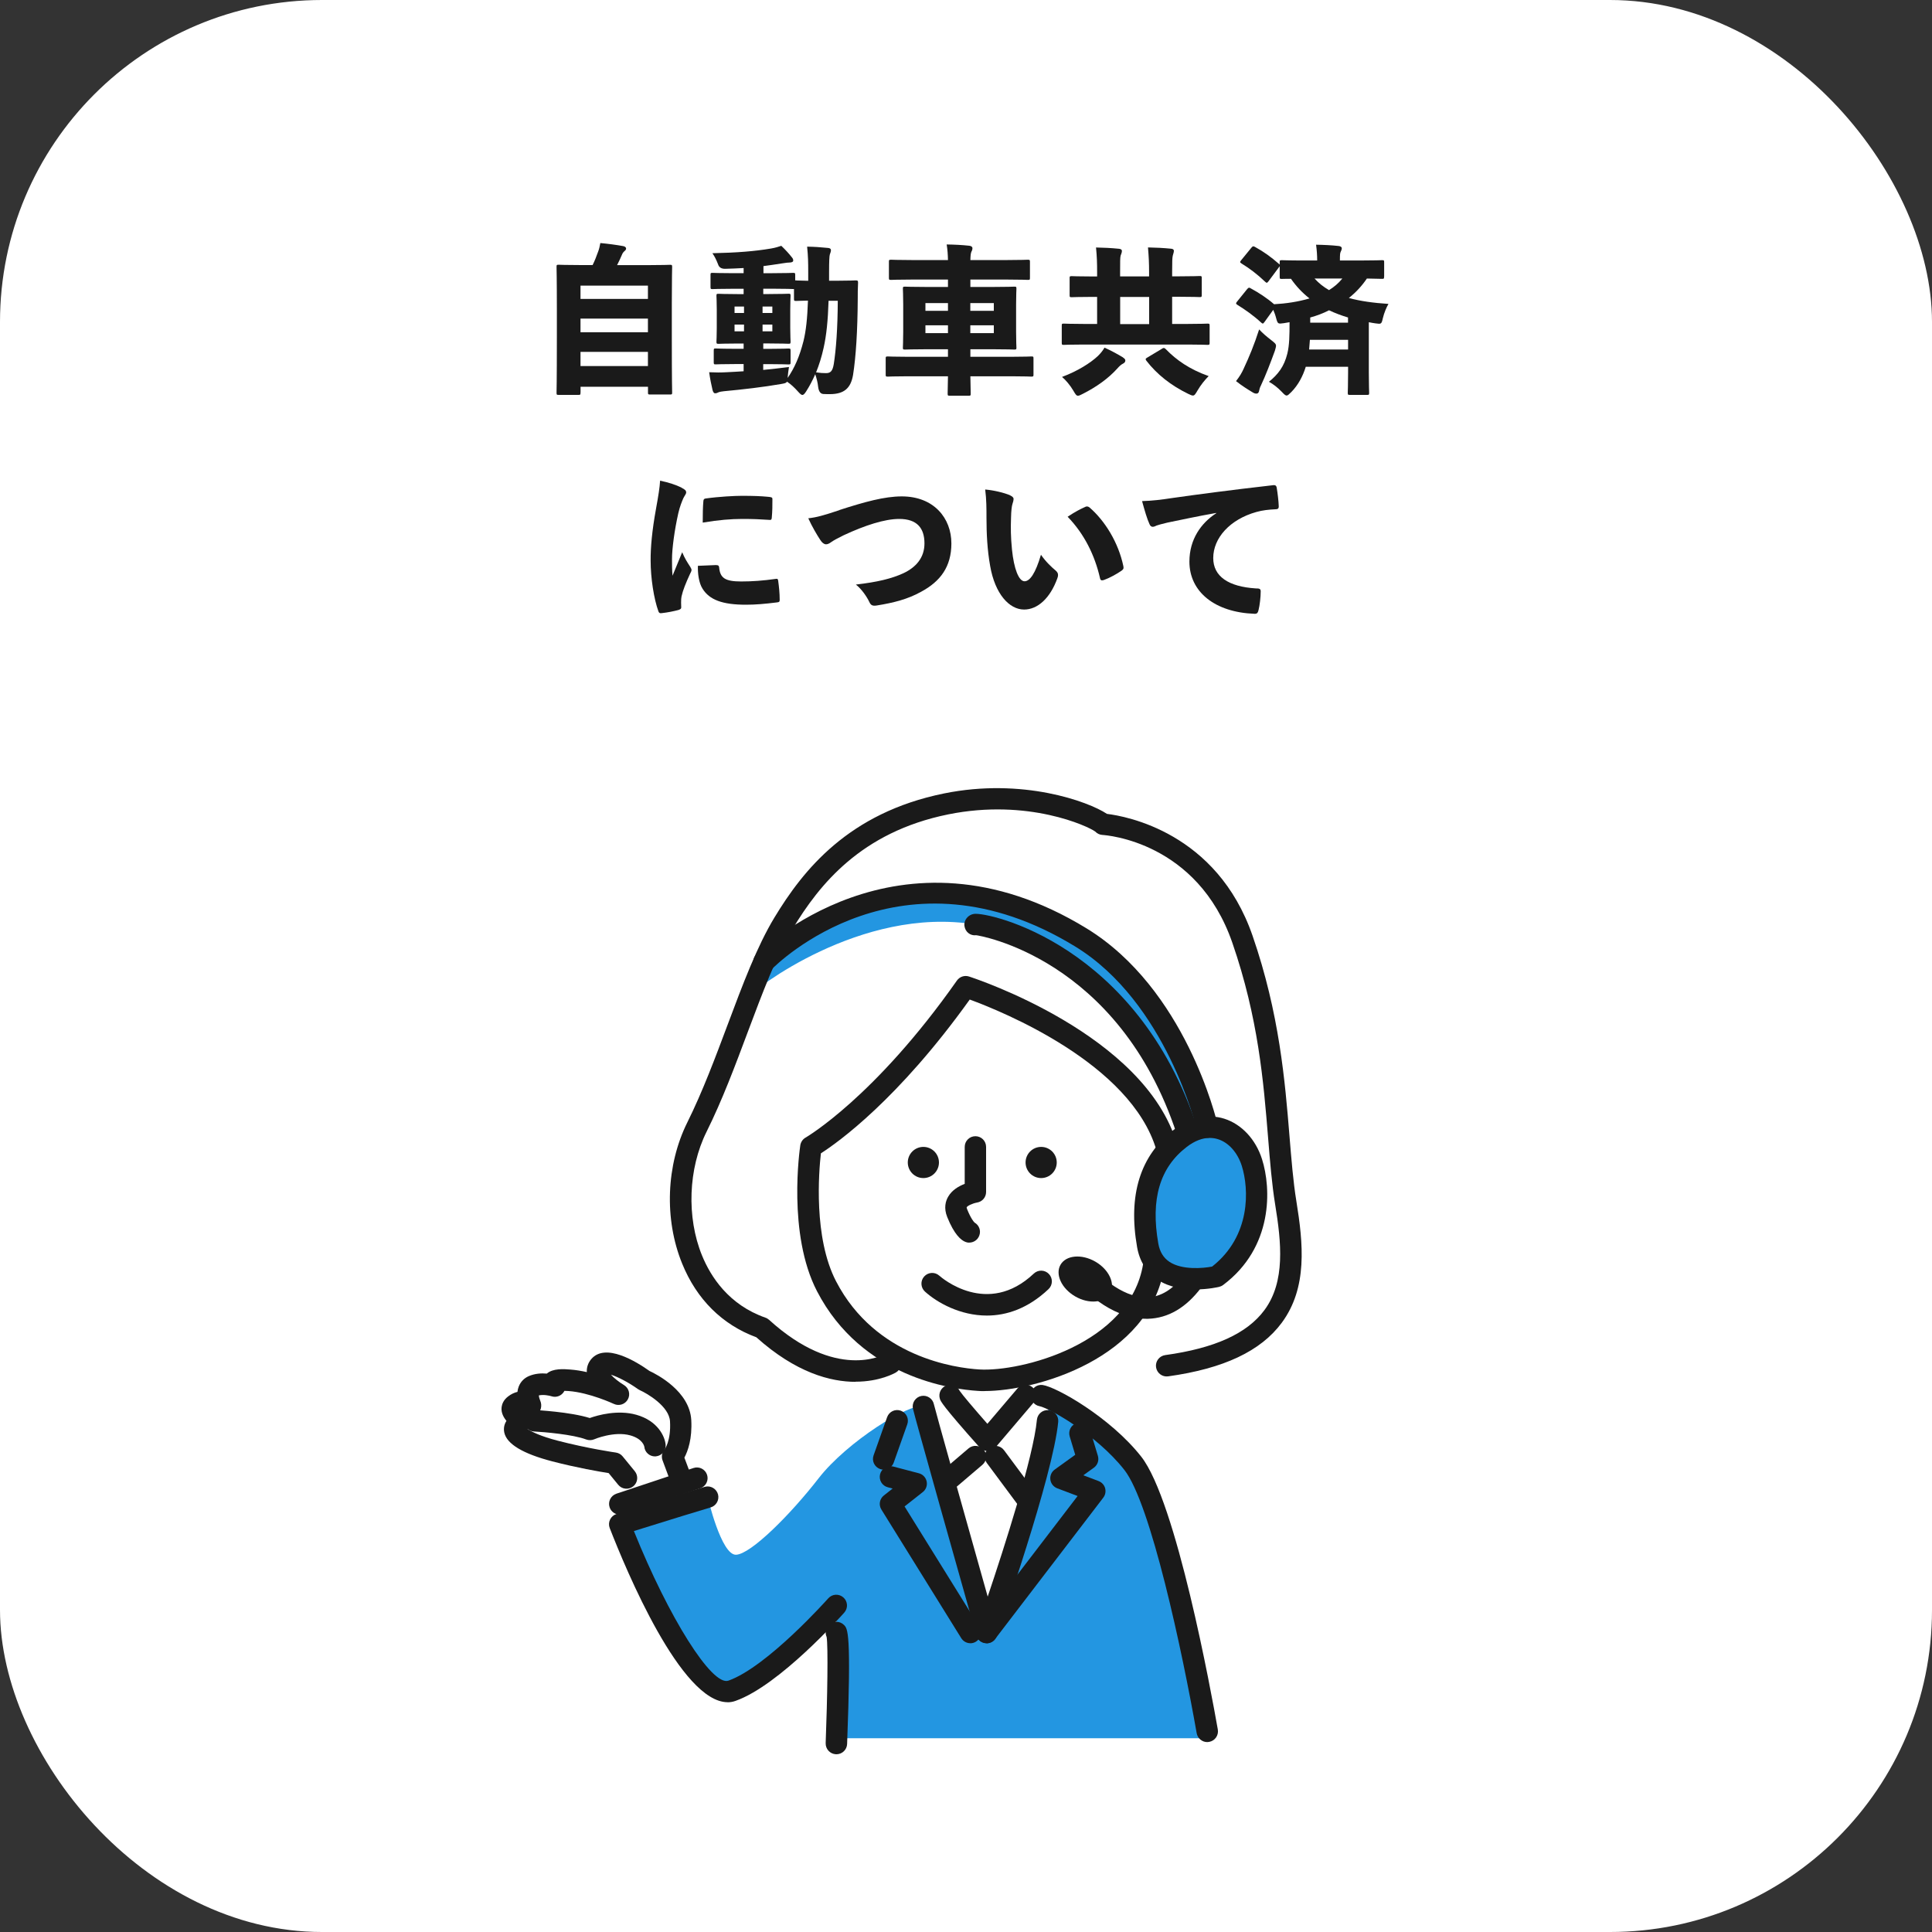
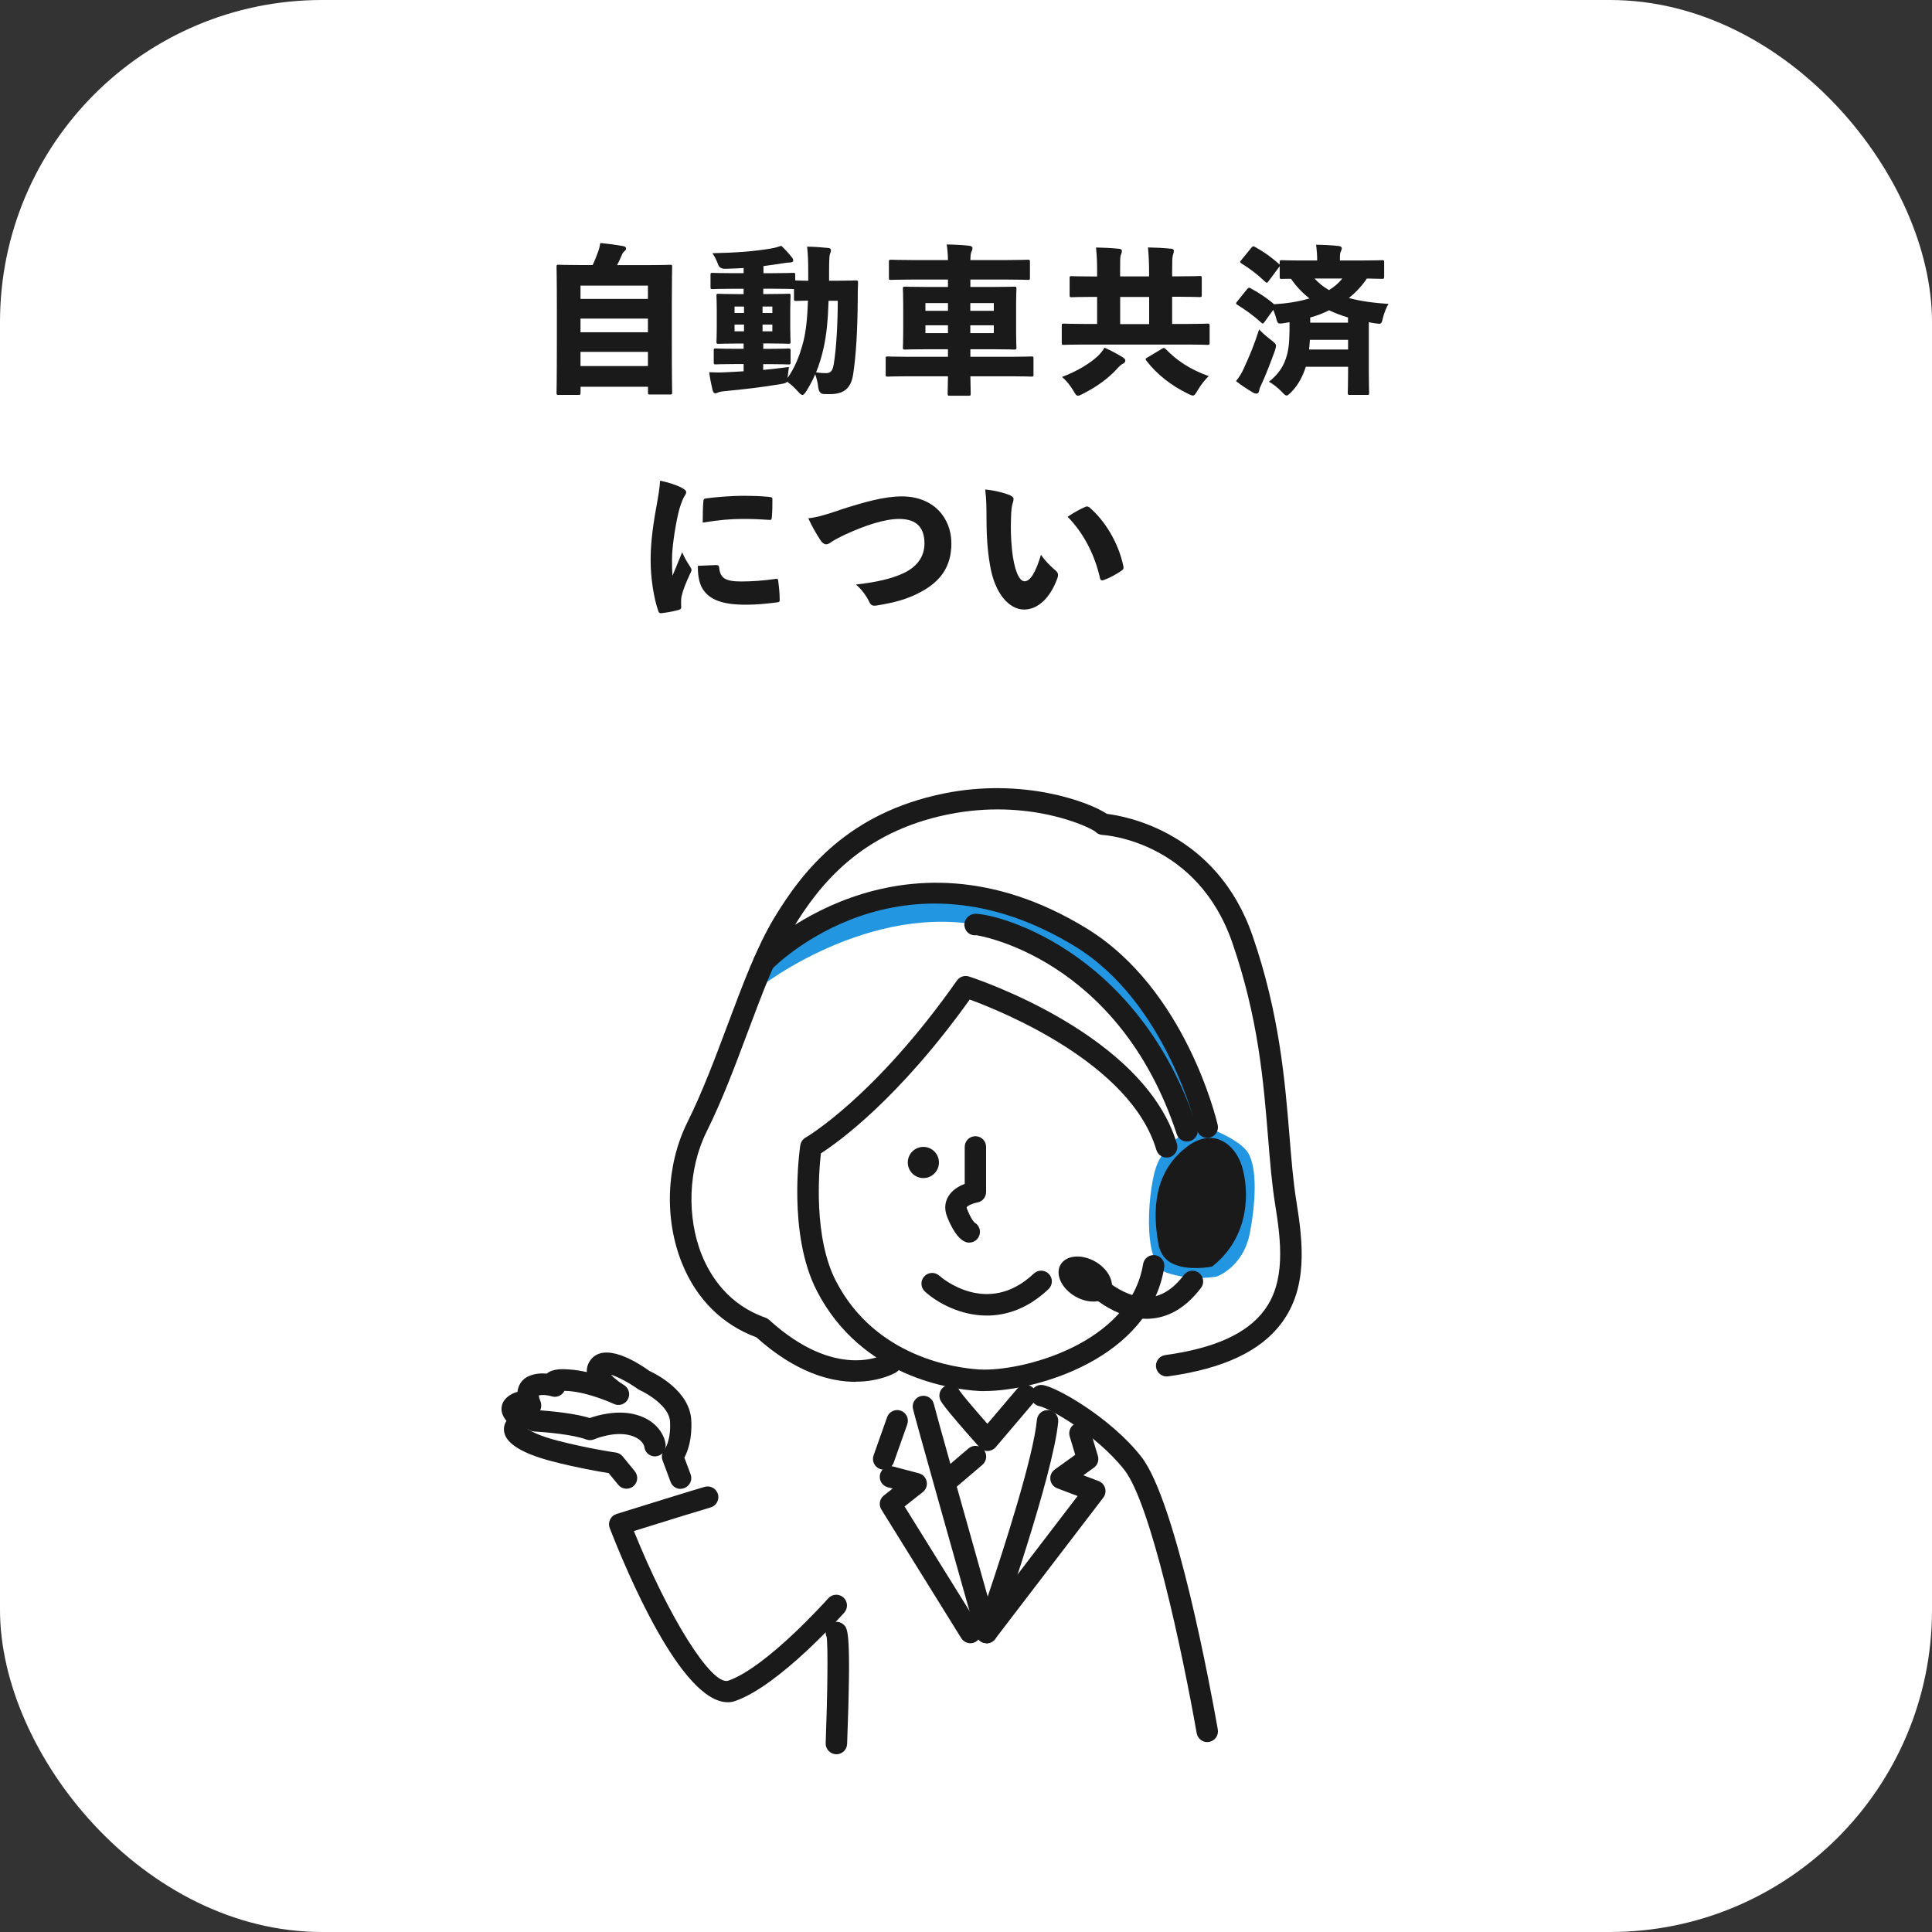
<svg xmlns="http://www.w3.org/2000/svg" id="_レイヤー_2" viewBox="0 0 300 300">
  <rect x="0" y="0" width="300" height="300" fill="#333333" stroke="none" />
  <defs>
    <style>.cls-1{fill:#fff;}.cls-2{fill:#2396e1;}.cls-3{fill:#1a1a1a;}</style>
  </defs>
  <g id="_情報">
    <rect class="cls-1" y="0" width="300" height="300" rx="50" ry="50" />
-     <path class="cls-2" d="m96.23,236.68l13.66-4.2s2.1,9.04,4.41,8.94c2.31-.11,8.41-6.2,12.82-11.88,4.41-5.68,14.2-11.77,16.24-11.14l9.83,35.1s8.62-25.54,9.19-30.94l.56-5.4,9.95,6.84s4.33,4.21,6.07,9.54c1.74,5.32,8.49,36.37,8.49,36.37h-57.6v-20.6s-12.09,11.36-14.14,12.3-4.36.66-4.36.66c0,0-2.59-.94-5.66-6.24-3.07-5.3-9.47-19.33-9.47-19.33Z" />
    <path class="cls-2" d="m116.49,154.57c.24-.62,17.12-13.97,34.97-11.01,17.85,2.97,28.71,22.2,29.7,24.31.99,2.11,3.15,7.73,3.15,7.73,0,0-3.34,1.99-4.66,5.26-1.32,3.26-2.49,15.4,1.5,16.76,3.99,1.36,7.78.6,7.78.6,0,0,4.17-1.41,5.18-6.91,1.02-5.5,1.04-10.67-.55-12.64-1.59-1.97-6.11-3.63-6.11-3.63,0,0-1.34-11.92-10.55-21.8-9.21-9.88-21.11-16.36-37.59-14.05-16.48,2.3-20.7,10.2-20.7,10.2l-2.13,5.19Z" />
    <path class="cls-3" d="m152.89,216.01c-.35,0-.69,0-1.01-.03-4.11-.25-18.07-2.1-25.01-15.47-4.62-8.89-2.68-22.11-2.6-22.67.08-.5.38-.95.83-1.2.1-.06,10.76-6.26,23.49-24.38.42-.6,1.18-.85,1.87-.63,1.11.36,27.26,9,32.29,25.98.26.88-.24,1.81-1.12,2.07-.88.26-1.81-.24-2.07-1.12-3.97-13.42-23.96-21.51-28.98-23.35-11.12,15.53-20.47,22.19-23.11,23.88-.32,2.84-1.18,13.08,2.36,19.88,6.13,11.81,18.59,13.46,22.26,13.68,6.4.38,23.38-3.91,25.41-16.37.15-.91,1-1.52,1.91-1.37.91.15,1.52,1,1.37,1.91-2.3,14.12-19.82,19.18-27.89,19.18Z" />
    <path class="cls-3" d="m153.24,204.28c-4.13,0-7.7-1.99-9.61-3.72-.68-.62-.74-1.67-.12-2.35.62-.68,1.66-.74,2.35-.12.31.28,7.46,6.48,14.67-.33.67-.63,1.72-.6,2.35.07.63.67.6,1.72-.07,2.35-3.21,3.03-6.54,4.1-9.57,4.1Z" />
    <circle class="cls-3" cx="143.38" cy="180.51" r="2.42" />
-     <circle class="cls-3" cx="161.67" cy="180.51" r="2.42" />
    <path class="cls-3" d="m150.51,192.96c-.19,0-.39-.03-.58-.11-.7-.26-1.76-1.15-2.85-3.88-.56-1.4-.24-2.47.14-3.13.6-1.06,1.69-1.67,2.58-2.01v-5.74c0-.92.74-1.66,1.66-1.66s1.66.74,1.66,1.66v7c0,.82-.59,1.51-1.4,1.64-.73.13-1.54.53-1.62.75h0s0,.07.06.25c.6,1.5,1.06,2.01,1.17,2.11.7.4,1.03,1.25.73,2.03-.25.67-.88,1.08-1.56,1.08Zm.59-3.22s0,0,0,0t0,0Zm0,0s0,0,0,0c0,0,0,0,0,0Z" />
    <ellipse class="cls-3" cx="168.52" cy="198.6" rx="3.12" ry="4.44" transform="translate(-87.73 245.25) rotate(-60)" />
    <path class="cls-3" d="m177.97,204.78c-5.74,0-10.35-5.25-10.54-5.48-.6-.7-.53-1.75.17-2.35.69-.6,1.74-.53,2.35.17.07.08,3.95,4.46,8.24,4.33,2.06-.07,3.96-1.24,5.65-3.48.55-.73,1.6-.88,2.33-.32.73.55.88,1.6.32,2.33-2.33,3.08-5.09,4.7-8.21,4.8-.1,0-.2,0-.31,0Z" />
-     <path class="cls-3" d="m185.65,200.23c-1.84,0-4.05-.31-5.86-1.49-1.74-1.14-2.82-2.84-3.22-5.07-1.43-8.11.48-14.24,5.67-18.22,2.51-1.92,5.31-2.54,7.86-1.74,2.69.85,4.89,3.2,5.87,6.3,1.43,4.5,1.77,13.67-6.05,19.53-.18.13-.39.23-.6.28-.12.03-1.68.4-3.68.4Zm3.29-2.02h.01-.01Zm-1.07-21.52c-1.16,0-2.38.47-3.59,1.4-4.19,3.21-5.63,8.11-4.42,15,.23,1.3.8,2.23,1.75,2.86,1.96,1.28,5.18,1,6.61.72,6.04-4.75,5.74-12.04,4.6-15.65-.66-2.06-2.04-3.61-3.7-4.13-.41-.13-.83-.19-1.25-.19Z" />
+     <path class="cls-3" d="m185.65,200.23Zm3.29-2.02h.01-.01Zm-1.07-21.52c-1.16,0-2.38.47-3.59,1.4-4.19,3.21-5.63,8.11-4.42,15,.23,1.3.8,2.23,1.75,2.86,1.96,1.28,5.18,1,6.61.72,6.04-4.75,5.74-12.04,4.6-15.65-.66-2.06-2.04-3.61-3.7-4.13-.41-.13-.83-.19-1.25-.19Z" />
    <path class="cls-3" d="m132.85,214.57c-3.86,0-9.24-1.39-15.41-6.92-5.29-1.95-9.27-5.9-11.52-11.45-2.8-6.88-2.49-15.28.81-21.92,2.36-4.75,4.34-10.05,6.26-15.17,2.34-6.25,4.55-12.15,7.26-16.63,4.47-7.39,11.51-16.26,26.32-19.27,12.19-2.48,22.42,1.24,25.32,3.17,2.89.35,17.05,2.84,22.61,18.93,4.18,12.09,5.04,22.63,5.73,31.09.3,3.63.57,7.06,1.07,10.12,1.06,6.56,1.77,13.42-2.27,18.88-3.25,4.4-9.02,7.12-17.64,8.32-.91.13-1.75-.51-1.88-1.42-.13-.91.51-1.75,1.42-1.88,7.69-1.06,12.73-3.35,15.42-7,3.27-4.43,2.61-10.52,1.66-16.37-.52-3.19-.8-6.68-1.1-10.38-.71-8.71-1.51-18.58-5.55-30.27-5.43-15.71-19.57-16.71-20.17-16.75-.43-.02-.83-.22-1.13-.53-1.07-.8-10.39-5.18-22.83-2.66-13.54,2.75-20.01,10.92-24.13,17.73-2.55,4.21-4.7,9.97-6.99,16.07-1.95,5.21-3.96,10.59-6.4,15.49-2.84,5.72-3.12,13.25-.71,19.18,1.35,3.31,4.15,7.68,9.86,9.68.21.07.4.19.57.34,10.41,9.46,17.7,5.47,18.01,5.29.79-.45,1.81-.19,2.27.6.46.79.21,1.8-.58,2.27-.19.11-2.51,1.44-6.28,1.44Zm37.1-85.57s0,0,0,0c0,0,0,0,0,0Z" />
    <path class="cls-3" d="m187.46,176.69c-.76,0-1.44-.52-1.62-1.29-.05-.2-4.72-19.76-18.87-28.42-27-16.52-46.35,2.72-47.16,3.55-.64.66-1.7.67-2.35.03-.66-.64-.67-1.69-.03-2.35.22-.22,21.97-21.99,51.28-4.06,15.35,9.39,20.17,29.65,20.37,30.51.21.89-.35,1.79-1.25,1.99-.13.03-.25.04-.38.04Z" />
    <path class="cls-3" d="m105.69,231.2c-.67,0-1.31-.41-1.56-1.08l-1.25-3.36c-.21-.57-.1-1.22.31-1.68.02-.02,1.02-1.33.85-4.37-.13-2.33-3.51-4.32-4.68-4.84-.11-.05-.21-.11-.3-.17-1.43-1.03-3.17-1.93-4.2-2.24.47.51,1.26,1.15,2.03,1.61.76.46,1.03,1.43.61,2.21-.42.78-1.37,1.1-2.18.72-.04-.02-3.77-1.76-7.02-2-.26-.02-.48-.03-.66-.03-.02.03-.03.07-.05.1-.4.68-1.22.99-1.96.74-.3-.1-1.25-.3-1.96-.13.02.25.12.61.21.8.35.77.13,1.74-.58,2.18-.39.24-.83.32-1.24.23.33.85.17,1.52-.13,2.02.65.43,2.06,1.12,4.64,1.79,4.68,1.22,9.02,1.85,9.06,1.85.41.06.79.27,1.05.59l1.89,2.31c.58.71.48,1.76-.23,2.34-.71.58-1.76.48-2.34-.23l-1.49-1.82c-1.42-.22-4.95-.83-8.79-1.83-4.52-1.18-7.02-2.68-7.41-4.45-.14-.64-.03-1.28.33-1.82-.37-.48-.87-1.21-.75-2.15.06-.45.28-1.1,1.02-1.66.48-.37.97-.59,1.44-.7.03-.28.09-.56.2-.83.29-.74.83-1.3,1.57-1.62.95-.41,1.96-.46,2.79-.39.96-.83,2.63-.71,3.62-.63.87.06,1.74.21,2.59.4-.04-.74.2-1.44.69-2.02,2.18-2.57,6.95.35,9.04,1.84,1.15.53,6.24,3.15,6.49,7.62.16,2.91-.52,4.81-1.07,5.84l.97,2.59c.32.86-.12,1.82-.98,2.14-.19.07-.39.11-.58.11Z" />
    <path class="cls-3" d="m101.7,226.15c-.85,0-1.58-.65-1.65-1.51-.02-.08-.25-1.21-2.16-1.75-2.51-.71-5.58.58-5.61.6-.4.17-.85.18-1.26.03-2.03-.78-6.54-1.16-8.11-1.24-.92-.05-1.62-.83-1.58-1.75.05-.92.84-1.64,1.75-1.58.23.01,5.42.28,8.5,1.24,1.29-.46,4.34-1.31,7.21-.51,3.36.94,4.45,3.37,4.57,4.65.08.92-.59,1.72-1.51,1.81-.05,0-.1,0-.15,0Z" />
-     <path class="cls-3" d="m96.24,235.19c-.7,0-1.35-.44-1.58-1.14-.29-.87.18-1.81,1.05-2.11l11.98-3.99c.87-.29,1.81.18,2.1,1.05.29.87-.18,1.81-1.05,2.1l-11.98,3.99c-.17.06-.35.09-.53.09Z" />
    <path class="cls-3" d="m112.99,264.32c-7.23,0-15.75-20.46-18.31-27.04-.17-.43-.15-.91.05-1.32.2-.42.56-.73,1-.87,1.32-.41,12.89-4.01,13.75-4.23.89-.22,1.79.32,2.02,1.21.22.89-.32,1.79-1.21,2.02-.54.14-6.87,2.09-11.86,3.65,5.41,13.44,12.13,24.14,14.68,23.23,6.03-2.14,15.4-12.67,15.5-12.78.61-.69,1.66-.75,2.35-.14.69.61.75,1.66.14,2.35-.41.46-10.03,11.28-16.88,13.71-.41.15-.83.22-1.25.22Z" />
    <path class="cls-3" d="m129.87,272.4s-.04,0-.06,0c-.92-.04-1.63-.81-1.6-1.73.27-7.07.39-15.04.15-16.48-.28-.61-.17-1.36.34-1.87.65-.65,1.7-.65,2.35,0,.59.59,1.15,1.14.49,18.48-.03.9-.77,1.6-1.66,1.6Zm-1.18-17.73h0s0,0,0,0Z" />
    <path class="cls-3" d="m187.46,270.51c-.79,0-1.49-.57-1.64-1.38-2.24-12.73-7.13-35.66-11.23-40.88-4.38-5.57-11.81-9.65-13.15-9.89-.89-.16-1.52-1-1.38-1.9.14-.89.93-1.51,1.82-1.4,2.11.27,10.52,5.01,15.33,11.13,5.44,6.92,10.86,36.5,11.89,42.36.16.91-.44,1.77-1.35,1.93-.1.02-.2.03-.29.03Z" />
    <path class="cls-3" d="m153.21,255.16s-.04,0-.05,0c-.72-.02-1.35-.51-1.55-1.21-2.28-8.06-9.71-34.41-9.86-35.26-.16-.9.44-1.77,1.34-1.93.89-.16,1.75.42,1.93,1.31.22.97,4.69,16.86,8.35,29.85,2.56-7.6,7.11-21.73,7.64-27.45.09-.91.89-1.59,1.81-1.5.91.09,1.59.9,1.5,1.81-.79,8.38-9.18,32.27-9.54,33.28-.24.67-.87,1.11-1.57,1.11Z" />
    <path class="cls-3" d="m150.68,255.16c-.56,0-1.1-.28-1.42-.79l-12.4-19.97c-.45-.72-.28-1.66.38-2.18l1.37-1.08-.76-.2c-.89-.23-1.42-1.14-1.19-2.03.23-.89,1.14-1.42,2.03-1.19l3.99,1.05c.61.16,1.08.65,1.21,1.27s-.1,1.26-.6,1.65l-2.83,2.23,11.62,18.71c.48.78.24,1.81-.54,2.29-.27.17-.58.25-.88.25Z" />
    <path class="cls-3" d="m153.2,255.16c-.35,0-.71-.11-1.01-.34-.73-.56-.87-1.6-.31-2.33l15.45-20.19-3.17-1.2c-.57-.22-.98-.73-1.06-1.34-.08-.61.18-1.21.68-1.57l3.18-2.29-.86-2.86c-.26-.88.23-1.81,1.11-2.07.88-.26,1.81.23,2.07,1.11l1.2,3.99c.2.68-.04,1.41-.62,1.83l-1.64,1.18,2.37.9c.49.19.87.59,1.01,1.1.14.51.04,1.05-.28,1.47l-16.81,21.97c-.33.43-.82.65-1.32.65Z" />
    <path class="cls-3" d="m153.35,225.31c-.47,0-.93-.2-1.24-.56-5.84-6.56-6.04-7.16-6.16-7.52-.29-.87.18-1.81,1.05-2.11.81-.27,1.68.12,2.03.87.36.55,2.27,2.8,4.29,5.1l4.66-5.48c.59-.7,1.65-.78,2.35-.19.7.6.78,1.65.19,2.35l-5.9,6.94c-.31.37-.77.58-1.25.59h-.02Zm-4.25-9.13s0,0,0,0c0,0,0,0,0,0Z" />
    <path class="cls-3" d="m147.53,231.2c-.47,0-.94-.2-1.27-.58-.6-.7-.51-1.75.19-2.35l3.94-3.36c.7-.6,1.75-.51,2.35.19.6.7.51,1.75-.19,2.35l-3.94,3.36c-.31.27-.7.4-1.08.4Z" />
-     <path class="cls-3" d="m159.25,234.14c-.51,0-1.01-.23-1.34-.67l-4.68-6.3c-.55-.74-.39-1.78.34-2.33.74-.55,1.78-.39,2.33.34l4.68,6.3c.55.74.39,1.78-.34,2.33-.3.22-.65.33-.99.33Z" />
    <path class="cls-3" d="m137.22,228.21c-.18,0-.37-.03-.56-.1-.87-.31-1.32-1.26-1.01-2.12l2.1-5.93c.31-.87,1.26-1.32,2.12-1.01.87.31,1.32,1.26,1.01,2.12l-2.1,5.93c-.24.68-.88,1.11-1.57,1.11Z" />
    <path class="cls-3" d="m184.31,177.26c-.7,0-1.35-.44-1.58-1.14-9.05-27.5-30.94-30.89-31.15-30.9-.91.12-1.7-.52-1.82-1.43-.13-.91.57-1.75,1.48-1.88,2.32-.32,25.31,4.77,34.66,33.16.29.87-.19,1.81-1.06,2.1-.17.06-.35.08-.52.08Z" />
    <path class="cls-3" d="m90.14,60.97c0,.33-.03.35-.35.35h-3.02c-.32,0-.35-.02-.35-.35,0-.17.05-1.67.05-8.42v-4.67c0-4.7-.05-6.25-.05-6.42,0-.33.02-.35.35-.35.18,0,1.05.05,3.45.05h1.8c.37-.75.57-1.3.87-2.12.15-.4.23-.75.33-1.3,1.12.1,2.62.3,3.57.48.28.05.43.22.43.37,0,.18-.12.3-.25.4-.2.18-.33.38-.4.58-.23.52-.42.97-.75,1.6h4.75c2.4,0,3.27-.05,3.45-.05.32,0,.35.02.35.35,0,.15-.05,1.7-.05,5.65v5.42c0,6.75.05,8.22.05,8.4,0,.3-.02.32-.35.32h-3.05c-.33,0-.35-.02-.35-.32v-.88h-10.47v.92Zm10.47-14.55v-2.07h-10.47v2.07h10.47Zm-10.47,5.17h10.47v-2.12h-10.47v2.12Zm0,5.25h10.47v-2.2h-10.47v2.2Z" />
    <path class="cls-3" d="m123.63,43.55c.12,0,.6.02,1.87.05v-1.35c0-1.55-.02-2.47-.17-3.95,1.17.02,2.05.08,3.25.2.3.02.45.15.45.35,0,.23-.1.43-.17.65-.08.25-.12,1.05-.12,2.77v1.32h1.37c1.92,0,2.57-.05,2.75-.05.33,0,.38.05.38.37-.05.92-.05,1.65-.05,2.52-.03,4.95-.28,8.95-.73,11.8-.35,2.02-1.35,2.97-3.6,2.97-.4,0-.62,0-1.02-.02q-.67-.05-.8-1.12c-.07-.7-.25-1.35-.45-1.95-.42.97-.9,1.87-1.4,2.65-.25.4-.43.57-.6.57-.15,0-.35-.17-.62-.47-.65-.73-1.17-1.2-1.77-1.6-.1.22-.35.27-.92.37-2.75.48-5.97.85-8.87,1.12-.28.02-.7.1-.85.17-.15.08-.3.15-.52.15-.2,0-.32-.22-.4-.52-.2-.87-.38-1.72-.52-2.75,1.05.05,1.8.05,2.7,0,.85-.05,1.72-.08,2.65-.15v-1.12h-1.25c-2.17,0-2.9.05-3.07.05-.3,0-.32-.03-.32-.35v-1.77c0-.33.02-.35.32-.35.17,0,.9.05,3.07.05h1.25v-.82h-.82c-2.12,0-2.87.05-3.05.05-.32,0-.35-.03-.35-.35,0-.17.05-.8.05-2.1v-2.9c0-1.27-.05-1.9-.05-2.07,0-.33.02-.35.35-.35.18,0,.92.05,3.05.05h.82v-.83h-1.62c-2.25,0-3.02.05-3.2.05-.3,0-.32-.02-.32-.35v-1.85c0-.3.02-.32.32-.32.18,0,.95.05,3.2.05h1.62v-.8c-.92.05-1.87.1-2.85.12q-.9.02-1.12-.7c-.3-.77-.55-1.25-.88-1.72,3.8-.08,6.57-.3,9.1-.73.7-.12,1.15-.27,1.6-.42.65.62,1.2,1.22,1.65,1.8.15.17.2.3.2.5,0,.17-.2.3-.62.3-.35,0-.82.1-1.25.15-.9.15-1.82.27-2.75.4v1.1h1.38c2.25,0,3.02-.05,3.2-.05.32,0,.35.02.35.32v.85h.2Zm-8.1,4.05h-1.47v1h1.47v-1Zm-1.47,2.8v1.05h1.47v-1.05h-1.47Zm5.87-2.8h-1.52v1h1.52v-1Zm0,3.85v-1.05h-1.52v1.05h1.52Zm-1.42,2.72h.83c2.15,0,2.9-.05,3.07-.05.32,0,.35.02.35.35v1.77c0,.32-.02.35-.35.35-.18,0-.92-.05-3.07-.05h-.83v.9c1.25-.12,2.57-.27,4-.45-.1.55-.15,1.1-.2,1.62v.07c1.07-1.57,1.82-3.25,2.45-5.7.4-1.62.6-3.52.7-6.3-1.25.02-1.7.05-1.82.05-.33,0-.35-.03-.35-.35v-1.5h-.17c-.17,0-.97-.05-3.22-.05h-1.38v.83h.85c2.12,0,2.87-.05,3.07-.05.3,0,.32.02.32.35,0,.15-.05.8-.05,2.07v2.9c0,1.3.05,1.95.05,2.1,0,.32-.02.35-.32.35-.2,0-.95-.05-3.07-.05h-.85v.82Zm10.15-7.47c-.1,3.1-.33,5.37-.77,7.32-.3,1.37-.7,2.65-1.17,3.8.67.1,1.07.12,1.55.12.7,0,1.02-.33,1.2-1.42.35-2.22.6-5.52.62-9.82h-1.42Z" />
    <path class="cls-3" d="m144,54.23c-2.4,0-3.25.05-3.45.05-.33,0-.35-.02-.35-.32,0-.18.05-.92.05-2.4v-4.3c0-1.5-.05-2.22-.05-2.4,0-.32.02-.35.35-.35.2,0,1.05.05,3.45.05h3.2v-1.15h-5.65c-2.22,0-3,.05-3.15.05-.35,0-.37-.02-.37-.35v-2.45c0-.3.02-.33.37-.33.15,0,.92.05,3.15.05h5.65c-.02-.9-.07-1.6-.2-2.42,1.2.02,2.37.07,3.52.2.3.02.48.2.48.35,0,.22-.05.38-.15.55-.12.25-.15.65-.17,1.32h5.75c2.22,0,3-.05,3.17-.05.3,0,.33.03.33.33v2.45c0,.33-.02.35-.33.35-.17,0-.95-.05-3.17-.05h-5.75v1.15h3.35c2.4,0,3.27-.05,3.45-.05.33,0,.35.02.35.35,0,.18-.05.9-.05,2.4v4.3c0,1.47.05,2.22.05,2.4,0,.3-.02.32-.35.32-.17,0-1.05-.05-3.45-.05h-3.35v1.17h6.45c2.1,0,2.85-.05,3-.05.33,0,.35.02.35.33v2.47c0,.3-.02.33-.35.33-.15,0-.9-.05-3-.05h-6.45c.02,1.65.05,2.57.05,2.67,0,.33-.02.35-.35.35h-2.85c-.35,0-.38-.02-.38-.35,0-.12.02-1.05.05-2.67h-6.32c-2.1,0-2.85.05-3,.05-.33,0-.35-.03-.35-.33v-2.47c0-.3.02-.33.35-.33.15,0,.9.05,3,.05h6.32v-1.17h-3.2Zm3.2-7.17h-3.5v1.2h3.5v-1.2Zm-3.5,3.45v1.22h3.5v-1.22h-3.5Zm10.62-2.25v-1.2h-3.65v1.2h3.65Zm-3.65,3.47h3.65v-1.22h-3.65v1.22Z" />
    <path class="cls-3" d="m170.36,46.1h-.65c-2.3,0-3.1.05-3.27.05-.33,0-.35-.02-.35-.35v-2.6c0-.3.02-.32.35-.32.17,0,.97.05,3.27.05h.65v-.7c0-1.38-.03-2.37-.17-3.8,1.22.02,2.4.08,3.57.2.3.02.45.17.45.32,0,.27-.12.5-.2.75-.08.32-.08.9-.08,2.52v.7h4.5v-.7c0-1.38-.05-2.37-.17-3.8,1.2.02,2.4.08,3.6.2.3.02.42.17.42.32,0,.27-.12.5-.17.75-.08.32-.1.9-.1,2.52v.7h.97c2.32,0,3.12-.05,3.3-.05.3,0,.33.02.33.32v2.6c0,.33-.03.35-.33.35-.17,0-.97-.05-3.3-.05h-.97v4.22h2.45c2.12,0,2.85-.05,3.02-.05.32,0,.35.02.35.35v2.62c0,.3-.03.33-.35.33-.17,0-.9-.05-3.02-.05h-16.22c-2.12,0-2.87.05-3.02.05-.32,0-.35-.02-.35-.33v-2.62c0-.33.02-.35.35-.35.15,0,.9.05,3.02.05h2.12v-4.22Zm4,9.4c.27.18.38.3.38.48,0,.25-.15.38-.42.52-.23.12-.47.32-.85.75-1.4,1.55-3.25,2.85-5.32,3.9-.38.2-.6.3-.77.3-.25,0-.4-.25-.72-.8-.5-.85-1.2-1.67-1.75-2.12,2.42-.9,4.42-2.17,5.57-3.25.48-.48.73-.8,1.03-1.3,1,.45,2.05,1.02,2.87,1.52Zm-.42-5.17h4.5v-4.22h-4.5v4.22Zm6.47,3.82c.3-.17.4-.15.65.1,1.6,1.65,3.65,3.1,6.62,4.15-.6.6-1.22,1.37-1.72,2.22-.32.55-.47.8-.72.8-.17,0-.4-.1-.75-.27-2.67-1.3-4.82-3-6.47-5.12-.2-.27-.15-.35.15-.52l2.25-1.35Z" />
    <path class="cls-3" d="m214.92,42.95c0,.33-.02.35-.35.35-.15,0-.75-.02-2.32-.05-.78,1.15-1.7,2.15-2.8,3.02,1.8.5,3.87.77,6.15.92-.32.55-.67,1.37-.88,2.25-.2.9-.25.9-1.15.77-.35-.05-.67-.1-1.02-.18v7.82c0,1.92.05,2.95.05,3.12,0,.33-.03.35-.35.35h-2.62c-.32,0-.35-.02-.35-.35,0-.17.05-1.2.05-3.12v-.9h-6.57c-.47,1.52-1.2,2.85-2.22,3.9-.38.37-.57.57-.75.57-.2,0-.4-.2-.75-.57-.67-.7-1.33-1.2-2-1.57,1.42-1.15,2.35-2.35,2.85-4.35.33-1.32.35-2.87.35-4.9-.27.05-.58.1-.88.15-.9.12-.95.15-1.2-.77-.12-.48-.28-.9-.45-1.3l-1.37,1.9c-.1.12-.18.23-.25.23s-.15-.05-.28-.17c-1.1-1.02-2.47-2-3.65-2.72-.15-.1-.22-.15-.22-.25,0-.07.05-.15.15-.27l1.55-1.92c.23-.27.33-.3.6-.12,1.2.65,2.47,1.47,3.6,2.45,1.85-.1,3.72-.38,5.5-.9-1.12-.87-2.08-1.9-2.88-3.05-.92,0-1.3.02-1.4.02-.33,0-.35-.02-.35-.35v-1.62l-1.75,2.35c-.12.15-.2.22-.27.22-.05,0-.12-.07-.25-.17-1.2-1.15-2.42-2.07-3.65-2.82-.15-.1-.22-.15-.22-.23s.08-.17.17-.3l1.57-1.92c.23-.27.3-.27.58-.12,1.33.73,2.47,1.55,3.67,2.6.08.05.12.1.15.15v-.35c0-.32.02-.35.35-.35.15,0,.95.05,3.35.05h2.12c0-.77-.05-1.55-.17-2.45,1.2.02,2.37.07,3.52.2.3.03.47.18.47.33,0,.25-.1.4-.17.57-.1.2-.12.45-.12,1.35h3.12c2.38,0,3.22-.05,3.4-.05.33,0,.35.02.35.35v2.22Zm-21.77,14.22c.8-1.7,1.6-3.62,2.37-6.02.55.6,1.17,1.12,1.92,1.7.5.4.7.55.7.85,0,.17-.08.4-.17.75-.7,1.92-1.42,3.8-2.17,5.4-.17.32-.25.62-.3.9-.05.22-.17.37-.4.37-.17,0-.35-.05-.55-.17-.75-.45-1.67-1.02-2.62-1.77.58-.75.88-1.25,1.22-2Zm10.25-4.4c-.03.5-.08,1-.12,1.5h6.05v-1.5h-5.92Zm5.92-3.47c-1-.3-2-.67-2.95-1.12-.92.48-1.92.85-2.92,1.12v.8h5.87v-.8Zm-5.2-6.05c.72.77,1.32,1.25,2.25,1.8.83-.52,1.45-1.05,2.07-1.8h-4.32Z" />
    <path class="cls-3" d="m105.82,75.73c.6.3.73.48.73.73s-.23.47-.45.92c-.22.52-.52,1.22-.77,2.3-.6,2.65-.98,5.55-.98,7.12,0,.82,0,1.7.08,2.6.45-1.12.8-1.95,1.5-3.65.4.97.85,1.65,1.22,2.22.1.18.23.38.23.52,0,.18-.1.38-.23.62-.65,1.4-1.12,2.57-1.32,3.5-.05.23-.07.5-.07.97,0,.28.02.6.02.75,0,.17-.1.27-.4.38-.73.2-1.72.4-2.65.5-.27.05-.4-.05-.48-.25-.72-1.97-1.22-5.2-1.22-7.9-.02-2.05.23-4.72.82-7.97.4-2.22.58-3.32.65-4.45,1.35.27,2.5.67,3.32,1.07Zm5.4,12.02c.35,0,.42.12.45.37.15,1.65.95,2.17,3.42,2.17,1.7,0,3.4-.12,5.37-.4.3-.05.33.02.38.32.12.9.23,1.9.23,2.92,0,.3-.05.38-.5.42-1.85.23-3.3.35-4.75.35-3.67,0-5.65-.77-6.72-2.47-.6-.92-.77-2.45-.73-3.57l2.85-.12Zm-2-9.92c.02-.3.12-.38.32-.42,2.1-.3,4.6-.42,5.65-.42,1.82,0,3,.05,4.05.15.62.05.7.12.7.35,0,.95,0,1.9-.1,2.92-.02.27-.12.35-.32.32-1.45-.1-2.62-.15-4.25-.15-1.72,0-3.67.15-6.15.57,0-1.32.02-2.47.1-3.32Z" />
    <path class="cls-3" d="m130.33,79.2c3.95-1.27,7-2.12,9.7-2.12,4.97,0,7.7,3.37,7.7,7.3,0,3.62-1.7,5.9-4.72,7.52-2.07,1.15-4.25,1.7-6.87,2.12-.65.1-.92-.02-1.17-.58-.35-.75-1.17-1.97-2.07-2.67,3.32-.38,5.57-.92,7.4-1.77,1.9-.9,3.25-2.37,3.25-4.62,0-2.37-1.15-3.8-3.92-3.8-2.27,0-5.32,1-8.6,2.52-.92.45-1.6.82-1.95,1.07-.33.25-.58.35-.83.35-.32-.02-.62-.27-.87-.67-.5-.75-1.27-2.05-1.87-3.37,1.3-.15,2.3-.42,4.85-1.27Z" />
    <path class="cls-3" d="m156.89,76.95c.3.12.5.32.5.52,0,.17-.05.42-.18.8-.1.3-.2,1.02-.22,2.2-.05,1.47-.05,2.87.15,4.87.3,2.97,1.05,4.92,1.95,4.92.83,0,1.7-1.23,2.55-4.12.73,1.07,1.67,1.95,2.3,2.47.25.23.35.42.35.67,0,.15-.02.3-.1.5-1.12,3.12-3.07,4.87-5.17,4.87-2.3,0-4.52-2.42-5.27-6.77-.45-2.47-.57-5.07-.57-7.47,0-1.42,0-2.85-.2-4.4,1.35.12,2.95.5,3.92.92Zm11.6,1.77c.1-.05.2-.08.3-.08.12,0,.25.05.38.15,2.4,2.07,4.5,5.45,5.27,9.15.08.38-.05.5-.32.7-.7.48-1.8,1.1-2.7,1.42-.35.12-.55.08-.62-.32-.8-3.5-2.42-6.82-5.02-9.5,1.2-.8,2.1-1.25,2.72-1.52Z" />
-     <path class="cls-3" d="m188.85,79.65c-3.1.55-5.35,1.05-7.57,1.5-1.02.25-1.32.33-1.67.45-.25.12-.42.2-.62.2-.17,0-.38-.1-.5-.42-.37-.8-.75-2.1-1.15-3.57,1.62-.05,2.87-.2,4.85-.5,3.67-.52,8.75-1.2,15.5-1.97.38-.05.5.12.55.35.15.88.3,2.15.32,2.87.03.42-.15.52-.52.52-1.05.05-2,.15-2.95.42-4.12,1.15-6.7,4.05-6.7,7.15,0,2.85,2.35,4.45,6.62,4.72.47,0,.77.02.75.47,0,.88-.15,2.15-.33,2.87-.1.4-.2.62-.62.6-6.15-.22-10.12-3.4-10.12-8.1,0-3.47,1.82-6,4.17-7.52v-.05Z" />
  </g>
</svg>